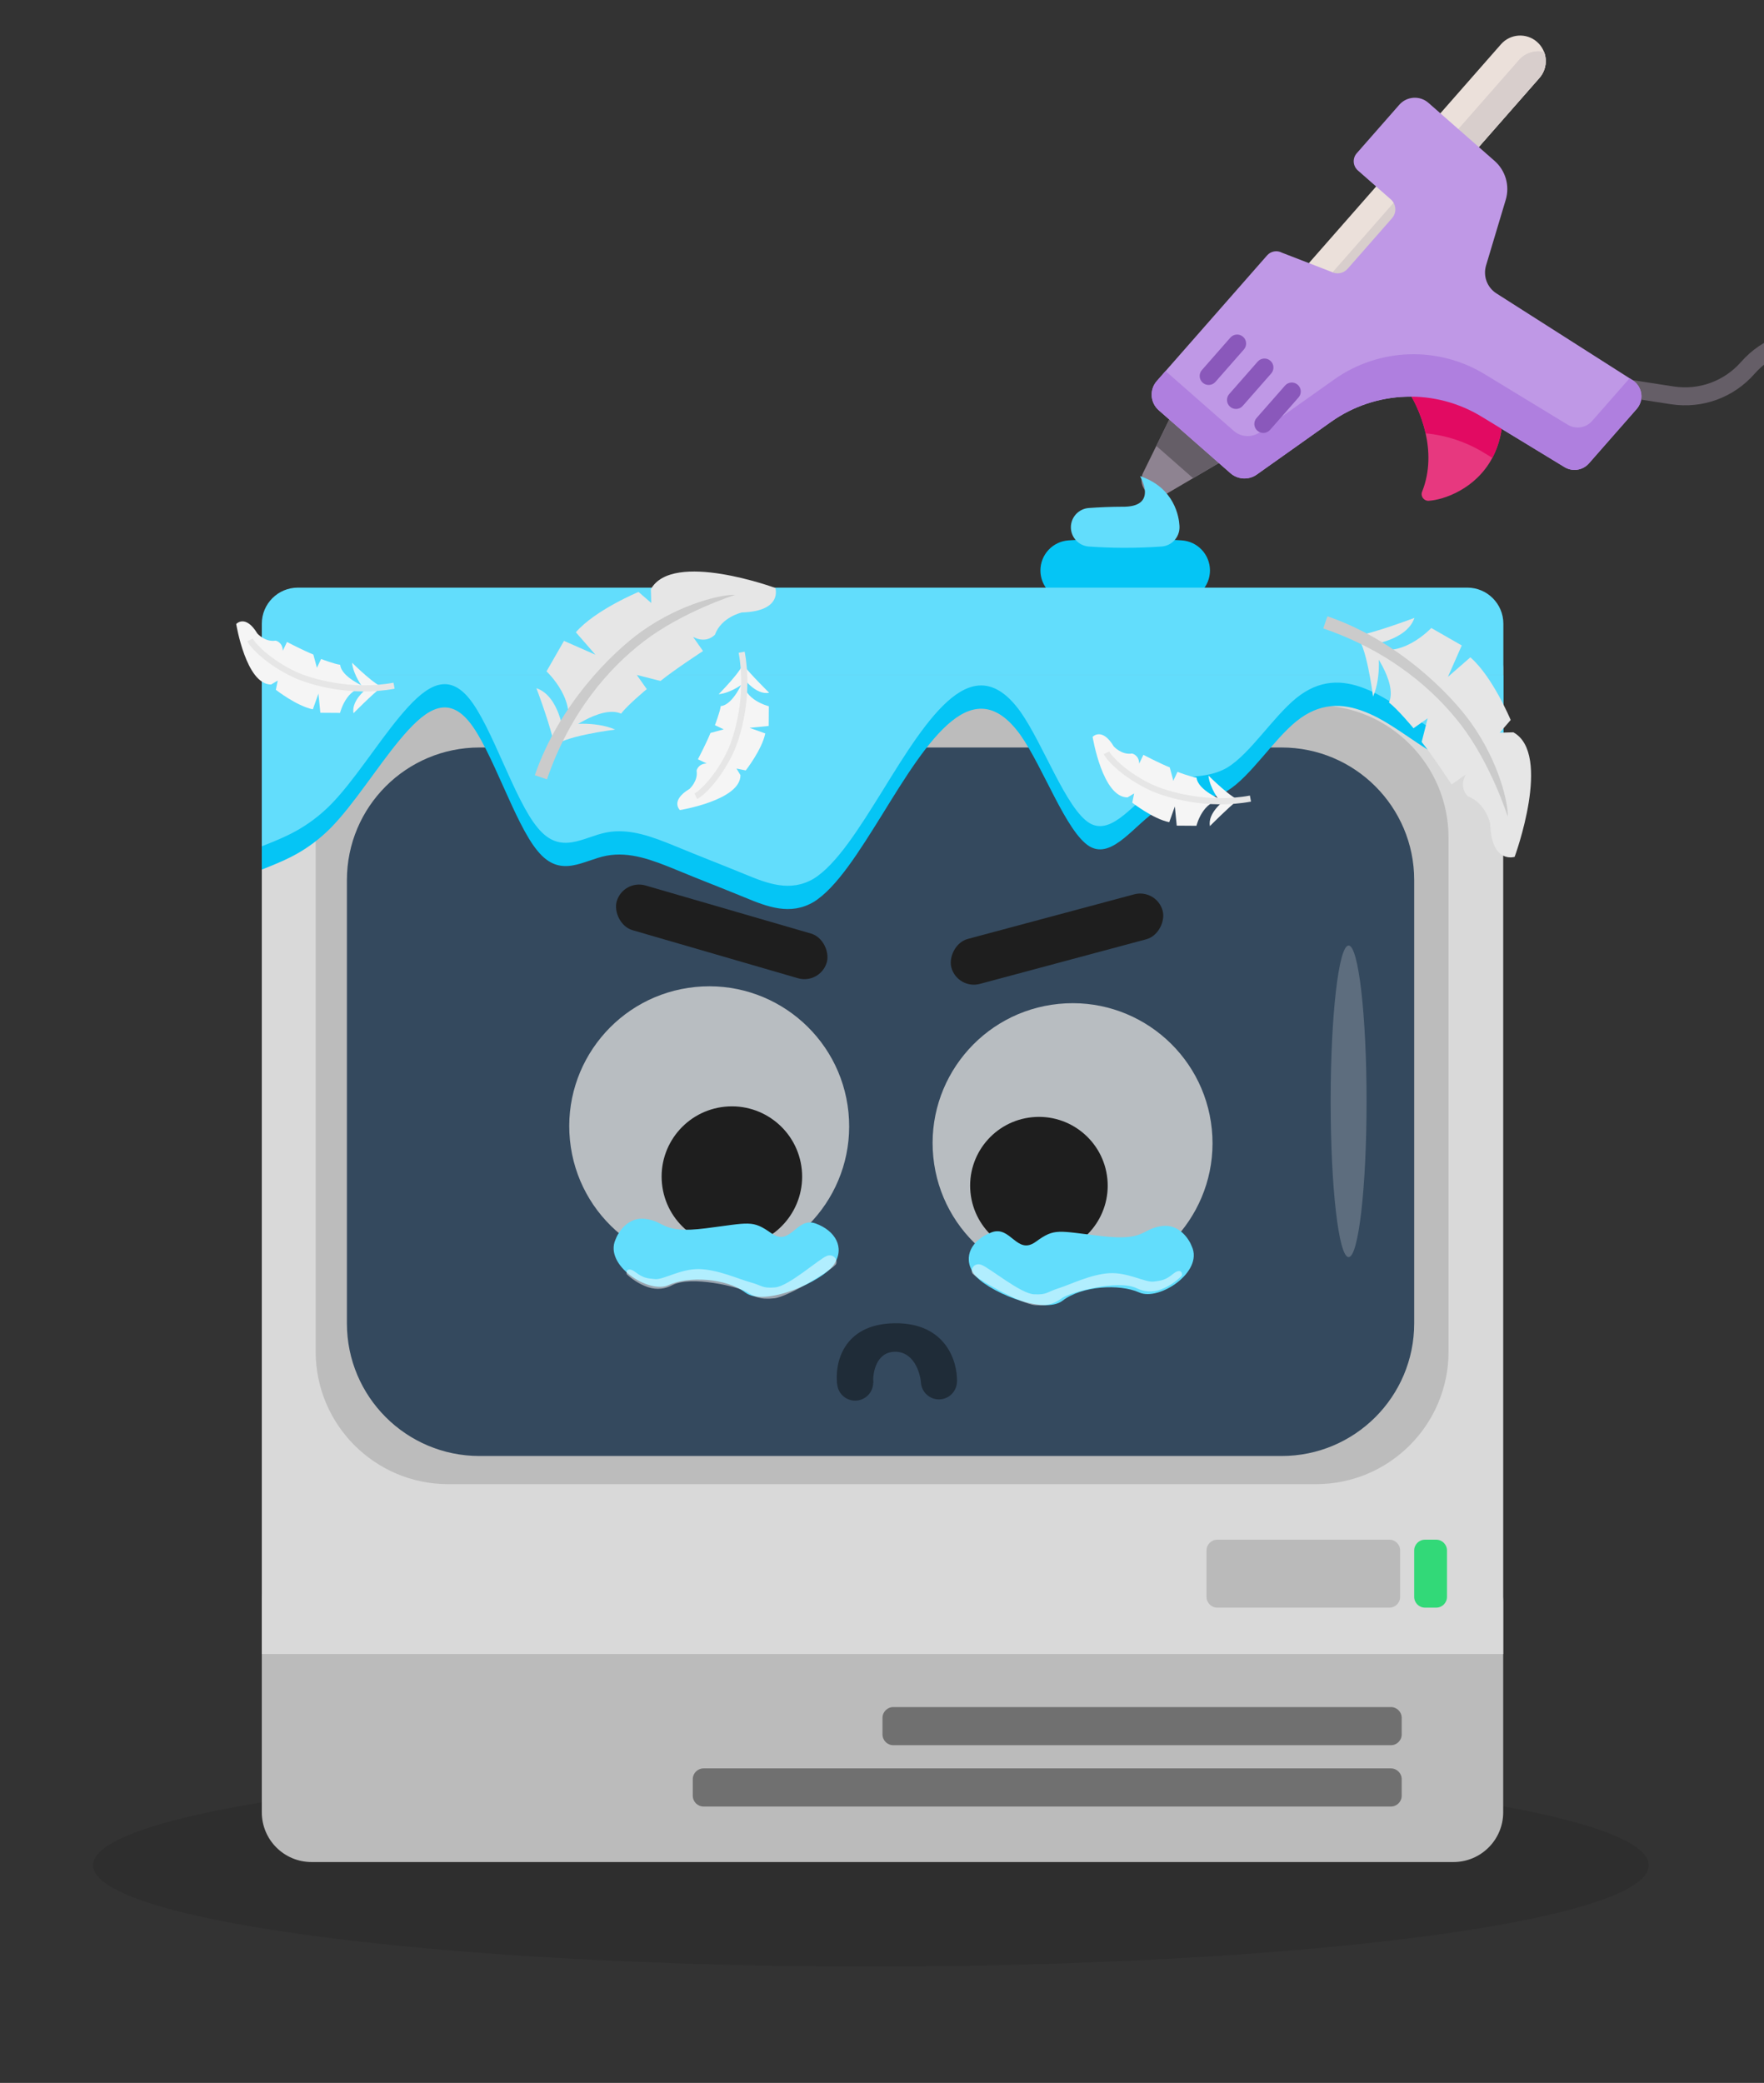
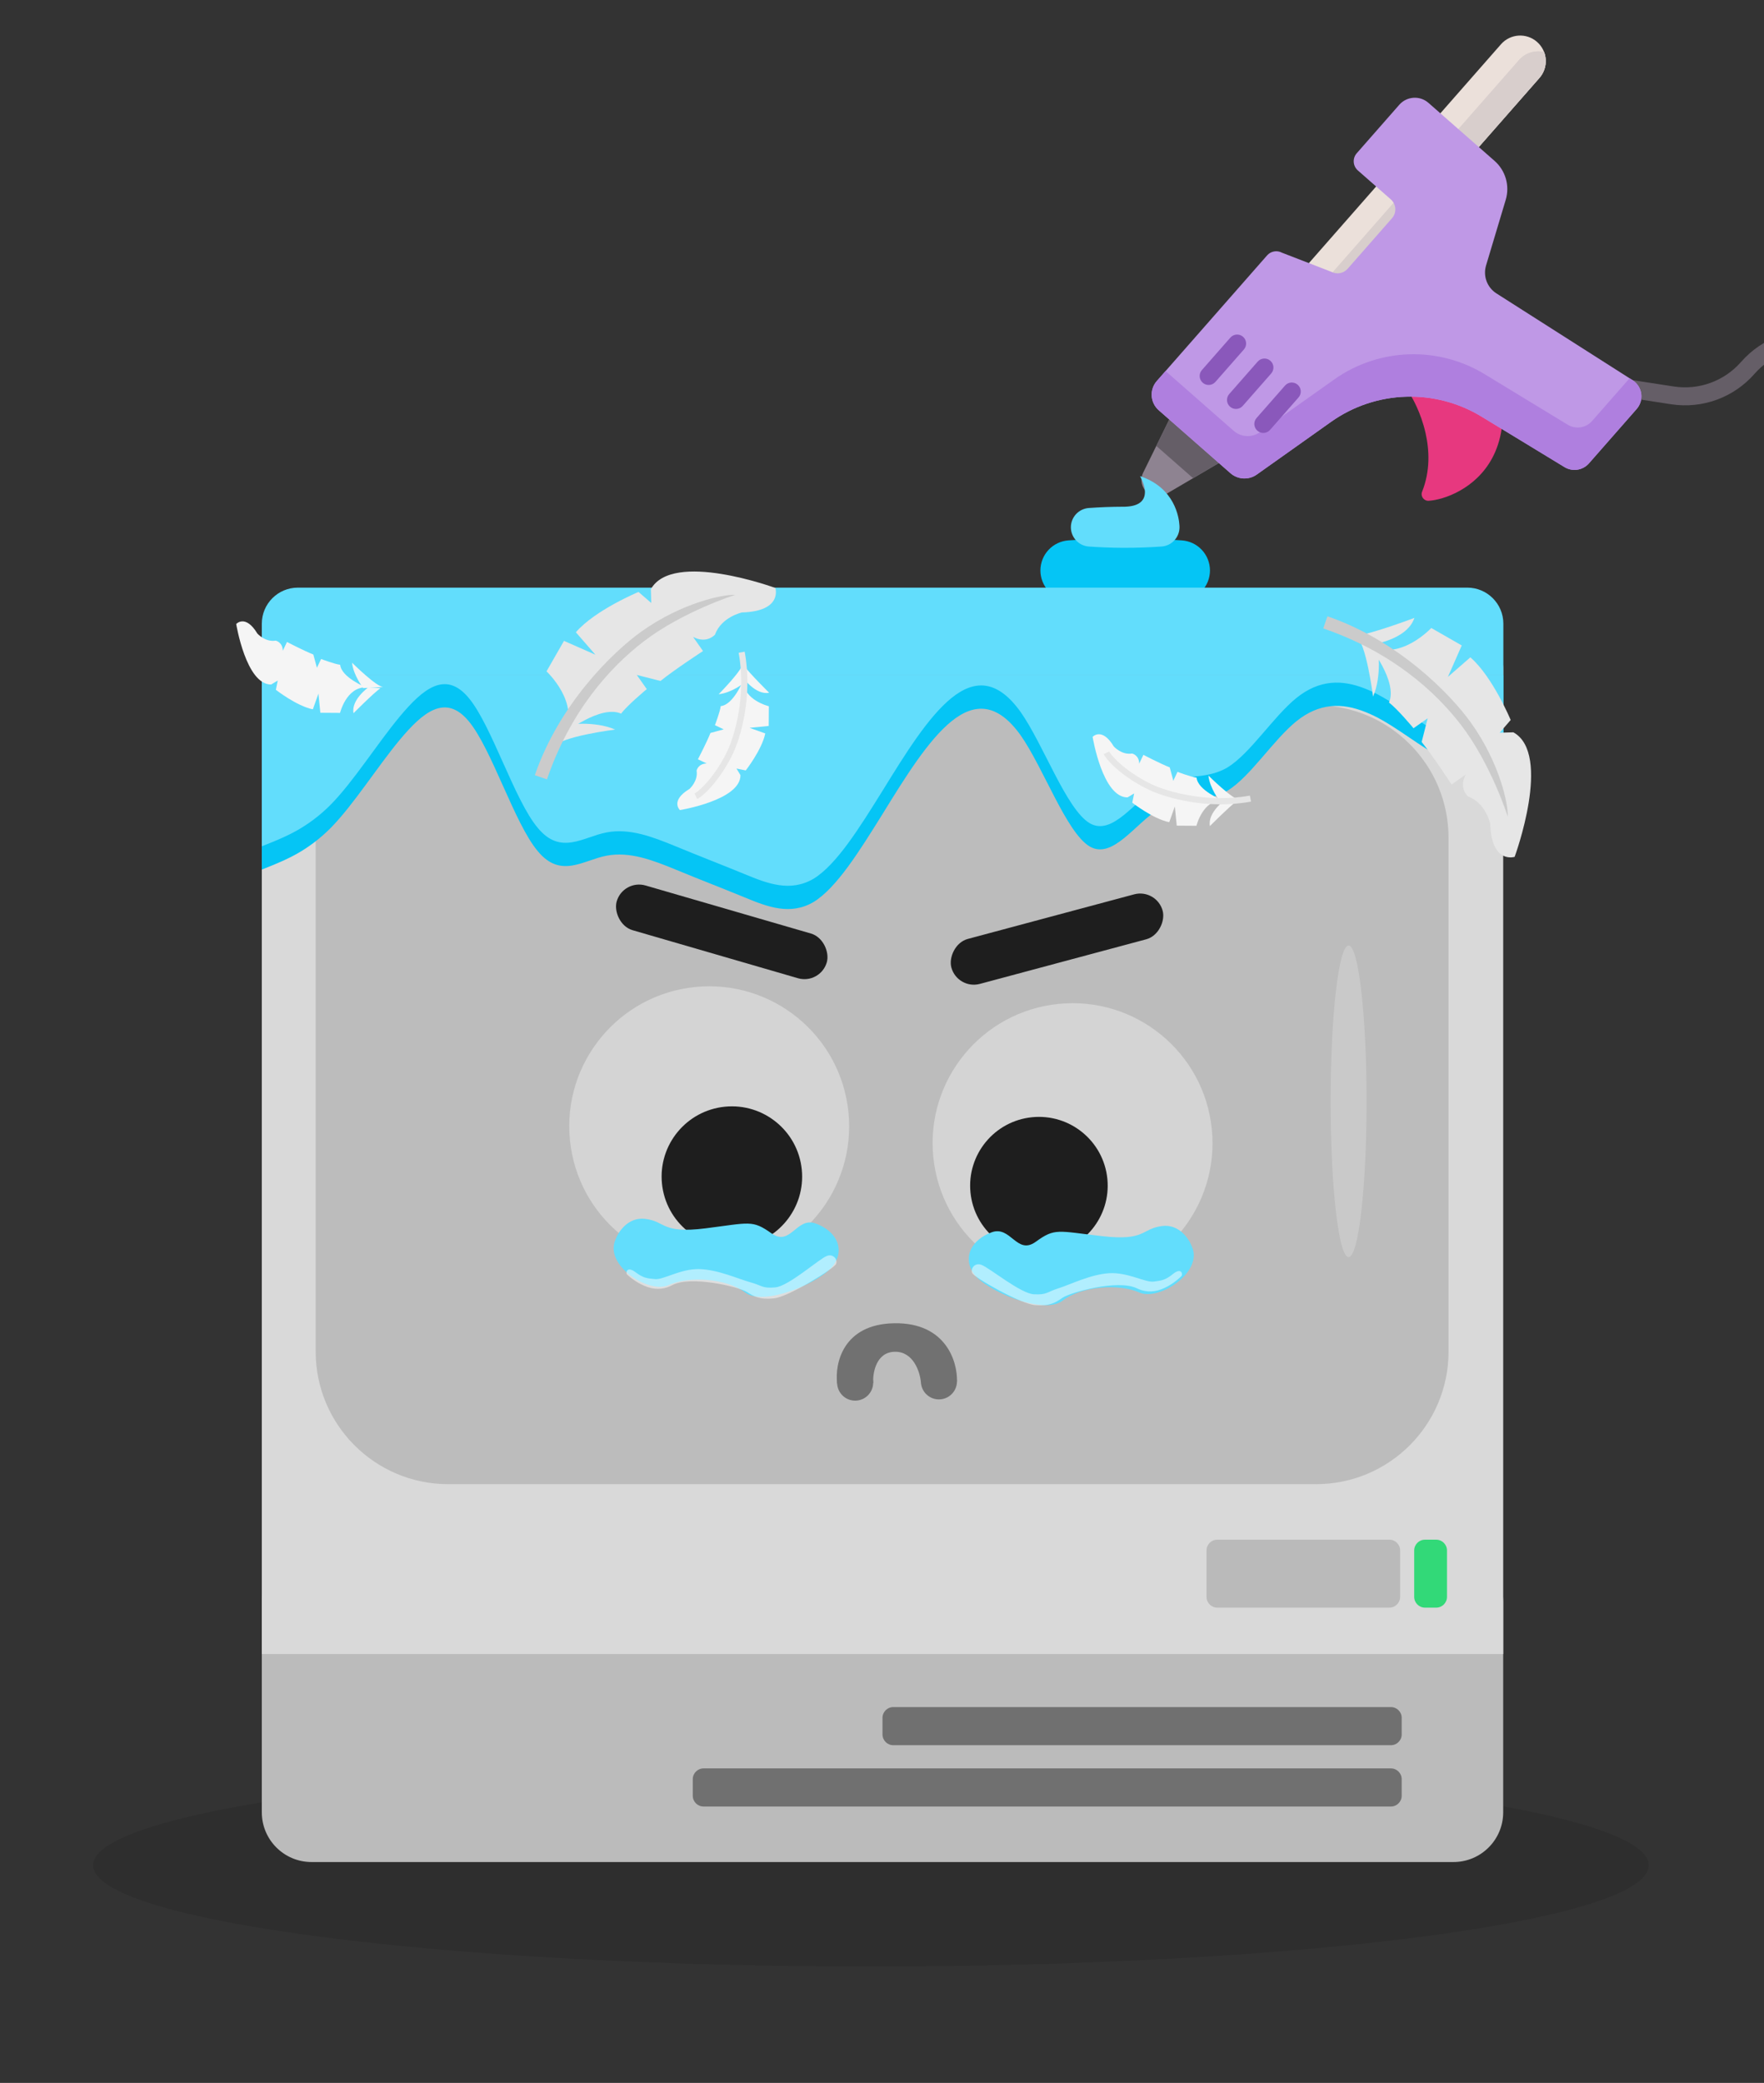
<svg xmlns="http://www.w3.org/2000/svg" width="1516" height="1790" viewBox="0 0 1516 1790" fill="none">
  <rect x="0" y="0" width="1516" height="1790" fill="#333333" stroke="none" />
  <g clip-path="url(#clip0_2111_4304)">
    <ellipse cx="748.5" cy="1603" rx="668.5" ry="87" fill="black" fill-opacity="0.09" />
    <path d="M225 1376.59C225 1352.99 244.13 1333.86 267.728 1333.86H1249.13C1272.73 1333.86 1291.86 1352.99 1291.86 1376.59V1557.47C1291.86 1581.07 1272.73 1600.2 1249.13 1600.2H267.728C244.13 1600.2 225 1581.07 225 1557.47V1376.59Z" fill="#BBBBBB" />
    <path d="M225 575.44C225 551.449 244.449 532 268.441 532H1248.42C1272.41 532 1291.86 551.449 1291.86 575.44V1421.46H225V575.44Z" fill="#D9D9D9" />
    <path d="M271.298 720.003C271.298 657.075 322.311 606.062 385.239 606.062H1130.95C1193.88 606.062 1244.89 657.075 1244.89 720.003V1161.53C1244.89 1224.46 1193.88 1275.47 1130.95 1275.47H385.239C322.311 1275.47 271.298 1224.46 271.298 1161.53V720.003Z" fill="#BCBCBC" />
-     <path d="M298.137 756.322C298.137 693.394 349.15 642.381 412.078 642.381H1101.43C1164.35 642.381 1215.37 693.394 1215.37 756.322V1137.31C1215.37 1200.24 1164.35 1251.26 1101.43 1251.26H412.078C349.15 1251.26 298.137 1200.24 298.137 1137.31V756.322Z" fill="#34495E" />
    <path d="M1215.37 1332.44C1215.37 1327.33 1219.51 1323.18 1224.63 1323.18H1234.29C1239.41 1323.18 1243.55 1327.33 1243.55 1332.44V1372.32C1243.55 1377.43 1239.41 1381.58 1234.29 1381.58H1224.63C1219.51 1381.58 1215.37 1377.43 1215.37 1372.32V1332.44Z" fill="#32D978" />
    <path d="M1036.89 1332.44C1036.89 1327.33 1041.03 1323.18 1046.14 1323.18H1194.03C1199.15 1323.18 1203.29 1327.33 1203.29 1332.44V1372.32C1203.29 1377.43 1199.15 1381.58 1194.03 1381.58H1046.14C1041.03 1381.58 1036.89 1377.43 1036.89 1372.32V1332.44Z" fill="#BABABA" />
    <path d="M758.43 1476.29C758.43 1471.18 762.575 1467.03 767.687 1467.03H1195.37C1200.49 1467.03 1204.63 1471.18 1204.63 1476.29V1490.53C1204.63 1495.65 1200.49 1499.79 1195.37 1499.79H767.687C762.575 1499.79 758.43 1495.65 758.43 1490.53V1476.29Z" fill="black" fill-opacity="0.4" />
    <path d="M595.381 1528.99C595.381 1523.88 599.526 1519.73 604.639 1519.73H1195.37C1200.49 1519.73 1204.63 1523.88 1204.63 1528.99V1543.23C1204.63 1548.34 1200.49 1552.49 1195.37 1552.49H604.639C599.526 1552.49 595.381 1548.34 595.381 1543.23V1528.99Z" fill="black" fill-opacity="0.4" />
    <path d="M1174.44 946.462C1174.44 1020.4 1167.53 1080.34 1159.01 1080.34C1150.48 1080.34 1143.57 1020.4 1143.57 946.462C1143.57 872.522 1150.48 812.581 1159.01 812.581C1167.53 812.581 1174.44 872.522 1174.44 946.462Z" fill="white" fill-opacity="0.2" />
    <circle cx="609.501" cy="967.883" r="120.277" transform="rotate(-5.698 609.501 967.883)" fill="#D9D9D9" fill-opacity="0.8" />
    <circle cx="921.77" cy="982.403" r="120.277" transform="rotate(-5.698 921.77 982.403)" fill="#D9D9D9" fill-opacity="0.8" />
    <circle cx="892.857" cy="1018.94" r="59.109" transform="rotate(-5.698 892.857 1018.94)" fill="#1E1E1E" />
    <circle cx="628.98" cy="1011.16" r="60.38" transform="rotate(-5.698 628.98 1011.16)" fill="#1E1E1E" />
    <rect x="535.588" y="755.396" width="188" height="40" rx="20" transform="rotate(16.197 535.588 755.396)" fill="#1E1E1E" />
    <rect width="188" height="40" rx="20" transform="matrix(-0.966 0.259 0.259 0.966 994.024 763.396)" fill="#1E1E1E" />
    <path d="M554.38 1047.47C539.831 1045.72 531.359 1058.64 528.941 1065.33C519.085 1087.33 557.622 1112.22 574.55 1104.39C591.477 1096.57 623.84 1098.21 640.478 1110.78C657.117 1123.35 707.25 1101.18 716.81 1086.54C726.37 1071.9 717.646 1057.52 701.011 1051.46C684.376 1045.41 679.531 1071.67 662.993 1059.9C646.455 1048.13 644.353 1050.84 606.283 1055.62C568.213 1060.4 572.566 1049.67 554.38 1047.47Z" fill="#62DDFC" />
    <path d="M998.675 1053.63C1013.21 1051.72 1021.81 1064.57 1024.29 1071.22C1034.36 1093.13 996.076 1118.4 979.071 1110.74C962.066 1103.09 929.722 1105.05 913.209 1117.78C896.696 1130.52 846.345 1108.84 836.64 1094.3C826.936 1079.76 835.517 1065.29 852.091 1059.07C868.665 1052.85 873.77 1079.06 890.19 1067.13C906.611 1055.2 908.74 1057.89 946.855 1062.29C984.97 1066.69 980.512 1056 998.675 1053.63Z" fill="#62DDFC" />
    <g opacity="0.4">
      <path d="M750.427 1187.96C750.554 1196.52 743.718 1203.56 735.159 1203.69C726.599 1203.82 719.558 1196.98 719.43 1188.42C719.303 1179.86 726.139 1172.82 734.698 1172.69C743.258 1172.57 750.3 1179.4 750.427 1187.96Z" fill="black" />
      <path d="M769.038 1161.68C753.04 1161.92 749.97 1179.63 750.434 1188.46L719.438 1188.92C717.352 1171.95 724.279 1137.84 768.674 1137.18C813.07 1136.52 823.007 1170.38 822.426 1187.39L791.43 1187.85C790.632 1179.03 785.037 1161.44 769.038 1161.68Z" fill="black" />
      <path d="M822.419 1186.89C822.546 1195.45 815.71 1202.49 807.151 1202.62C798.592 1202.75 791.55 1195.91 791.422 1187.35C791.295 1178.79 798.131 1171.75 806.69 1171.62C815.25 1171.5 822.292 1178.33 822.419 1186.89Z" fill="black" />
    </g>
    <path d="M889.732 1121.63C877.177 1120.71 836.981 1097.76 835.466 1093.96C833.952 1090.15 837.747 1084.87 843.4 1086.96C850.465 1089.58 877.086 1111.72 888.559 1112.28C900.031 1112.84 899.212 1110.44 909.68 1107.13C920.148 1103.82 937.204 1095.18 953.145 1094.18C969.086 1093.18 984.221 1102.27 991.365 1101.38C998.509 1100.48 1001.57 1100.1 1008.16 1094.77C1014.75 1089.45 1016.53 1094.05 1015.61 1096.34C1012.09 1099.94 1005.82 1105.06 997.904 1108.05C989.987 1111.05 982.767 1109.95 977.062 1107.17C960.5 1099.09 919.482 1110.9 913.281 1115.18C907.08 1119.45 902.286 1122.55 889.732 1121.63Z" fill="white" fill-opacity="0.5" />
    <path d="M665.407 1115.75C677.919 1114.36 717.247 1089.96 718.621 1086.1C719.995 1082.24 716.008 1077.11 710.436 1079.4C703.471 1082.27 677.681 1105.38 666.237 1106.36C654.792 1107.34 655.523 1104.92 644.941 1101.99C634.358 1099.06 616.997 1091.06 601.029 1090.64C585.062 1090.23 570.271 1099.87 563.099 1099.24C555.928 1098.6 552.854 1098.33 546.076 1093.25C539.297 1088.17 537.68 1092.84 538.686 1095.09C542.336 1098.56 548.788 1103.45 556.809 1106.15C564.831 1108.85 572.006 1107.49 577.605 1104.5C593.86 1095.82 635.283 1106.12 641.637 1110.16C647.991 1114.21 652.895 1117.13 665.407 1115.75Z" fill="white" fill-opacity="0.5" />
    <g clip-path="url(#clip1_2111_4304)">
      <path d="M1011.11 347.875L1059.84 390.655L1025.35 410.954L1002.14 424.597C996.927 427.666 990.309 427.038 985.757 423.043C981.061 418.921 979.562 412.111 982.411 406.289L993.742 383.214L1011.11 347.875Z" fill="#8E8391" />
      <path d="M1011.11 347.875L1059.85 390.655L1025.35 410.954L993.742 383.213L1011.11 347.875Z" fill="#655E67" />
      <path d="M1322.98 67.011L1127.37 289.868L1094.35 260.888L1289.97 38.031C1297.97 28.914 1311.85 28.011 1320.96 36.013C1330.08 44.016 1330.98 57.894 1322.98 67.011Z" fill="#EBE0DA" />
      <path d="M1327.02 44.739C1327.78 46.784 1328.25 48.93 1328.39 51.096C1328.76 56.7 1326.98 62.458 1322.98 67.011L1127.36 289.873L1109.83 274.48L1305.45 51.62C1310.99 45.301 1319.37 42.931 1327.02 44.739Z" fill="#D8CECC" />
      <path d="M1327.02 44.739C1327.78 46.784 1328.25 48.93 1328.39 51.096C1328.76 56.7 1326.98 62.458 1322.98 67.011L1127.36 289.873L1109.83 274.48L1305.45 51.62C1310.99 45.301 1319.37 42.931 1327.02 44.739Z" fill="#D8CECC" />
      <path d="M1572.06 285.484L1569.21 285.066C1541.84 280.478 1514.58 290.188 1496.27 311.048C1481.79 327.537 1460.2 335.423 1438.51 332.144L1395.92 325.585C1391.7 324.948 1387.77 327.849 1387.13 332.07C1386.49 336.289 1389.4 340.226 1393.61 340.864L1436.2 347.423C1463.12 351.493 1489.92 341.706 1507.88 321.242C1521.83 305.353 1542.71 296.634 1566.89 300.344C1569.68 300.753 1573.57 301.85 1576.75 298.22C1580.76 293.656 1578.14 286.374 1572.06 285.484Z" fill="#655E67" />
      <path d="M1253.62 317.876L1290.54 368.565C1289.11 378.192 1286.27 386.435 1282.53 393.475C1268.21 420.365 1240.65 429.569 1227.87 430.372C1223.68 430.63 1220.61 426.442 1222.18 422.537C1229.28 404.715 1228.42 386.851 1225.19 372.395C1221.04 353.802 1213 340.85 1213 340.85L1253.62 317.876Z" fill="#E7387F" />
      <path d="M1227.65 88.411L1284.43 138.25C1293.9 146.565 1297.66 159.632 1294.04 171.696L1277.13 228.14C1274.43 237.165 1277.98 246.896 1285.88 252.045L1403.16 326.801C1411.58 332.294 1413.17 343.961 1406.54 351.507L1365.54 398.225C1360.21 404.29 1351.28 405.613 1344.43 401.351L1274.24 358.635C1233.94 333.56 1182.52 335.121 1143.82 362.597L1079.83 408C1072.95 412.717 1063.74 412.167 1057.47 406.661L995.81 352.537C988.43 346.059 987.699 334.824 994.177 327.444L1088.94 219.489C1092.14 215.838 1097.44 214.874 1101.72 217.162L1144.1 233.562C1148.81 236.071 1154.64 235.018 1158.16 231.001L1196.3 187.546C1200.5 182.77 1200.02 175.5 1195.25 171.308L1166.95 146.468C1162.61 142.657 1162.18 136.048 1165.99 131.706L1202.56 90.044C1209.04 82.664 1220.27 81.933 1227.65 88.411Z" fill="#BF98E6" />
-       <path d="M1253.62 317.876L1290.54 368.565C1289.11 378.193 1286.27 386.436 1282.53 393.475L1276.25 389.65C1260.46 379.83 1242.96 374.093 1225.19 372.395C1221.04 353.802 1213 340.85 1213 340.85L1253.62 317.876Z" fill="#E20A62" />
      <path d="M1403.16 326.8C1411.58 332.296 1413.17 343.96 1406.55 351.509L1365.54 398.226C1360.22 404.288 1351.28 405.614 1344.43 401.352L1274.24 358.633C1233.93 333.561 1182.52 335.119 1143.81 362.597L1079.83 408.007C1072.95 412.718 1063.74 412.171 1057.47 406.667L995.811 352.544C988.424 346.061 987.693 334.823 994.17 327.444L1001.7 318.866L1060.21 370.223C1066.49 375.735 1075.68 376.282 1082.57 371.563L1146.56 326.16C1185.26 298.69 1236.68 297.124 1276.98 322.204L1347.17 364.916C1354.03 369.178 1362.95 367.853 1368.27 361.791L1400.48 325.092L1403.16 326.8Z" fill="#AF7FDF" />
      <path d="M1044.54 328.201L1069.01 300.329C1071.82 297.121 1071.5 292.241 1068.3 289.426C1065.09 286.61 1060.21 286.929 1057.39 290.135L1032.93 318.008C1030.11 321.216 1030.43 326.096 1033.64 328.911C1036.85 331.727 1041.73 331.408 1044.54 328.201Z" fill="#8A58BB" />
      <path d="M1080.88 310.75L1056.41 338.622C1053.6 341.83 1053.92 346.711 1057.12 349.525C1060.33 352.341 1065.21 352.023 1068.03 348.816L1092.49 320.943C1095.31 317.736 1094.99 312.855 1091.78 310.04C1088.58 307.225 1083.69 307.543 1080.88 310.75Z" fill="#8A58BB" />
      <path d="M1104.36 331.364L1079.9 359.237C1077.08 362.444 1077.4 367.325 1080.61 370.14C1083.82 372.955 1088.7 372.637 1091.51 369.43L1115.98 341.557C1118.79 338.35 1118.47 333.469 1115.27 330.654C1112.06 327.839 1107.18 328.157 1104.36 331.364Z" fill="#8A58BB" />
    </g>
    <path d="M962.697 574.796C987.274 574.898 1010.55 574.116 1032.36 572.73C1050.62 571.571 1064.81 557.99 1064.81 541.531C1064.81 525.078 1050.63 511.493 1032.37 510.332C1010.73 508.957 987.641 508.179 963.263 508.266C941.609 508.345 920.993 509.1 901.524 510.34C883.303 511.499 869.181 525.111 869.181 541.537C869.181 557.957 883.297 571.573 901.517 572.732C920.827 573.951 941.253 574.706 962.697 574.796Z" fill="#A07360" />
    <path d="M918.229 516.097C932.608 517.115 947.821 517.742 963.795 517.813C982.102 517.899 999.444 517.25 1015.68 516.102C1022.24 515.655 1028.38 512.738 1032.86 507.941C1037.35 503.144 1039.85 496.824 1039.86 490.256C1039.85 483.686 1037.36 477.363 1032.87 472.563C1028.38 467.763 1022.24 464.844 1015.69 464.395C999.568 463.256 982.375 462.609 964.223 462.682C948.092 462.748 932.736 463.373 918.235 464.401C911.695 464.861 905.573 467.784 901.102 472.58C896.632 477.376 894.146 483.689 894.146 490.245C894.146 496.801 896.632 503.114 901.102 507.91C905.573 512.706 911.695 515.629 918.235 516.089L918.229 516.097Z" fill="#05C5F5" />
    <path d="M967.011 435.447V435.471H965.221C954.872 435.493 945.052 435.906 935.757 436.568C931.568 436.863 927.646 438.736 924.783 441.808C921.92 444.881 920.328 448.924 920.328 453.124C920.328 457.324 921.92 461.367 924.783 464.44C927.646 467.512 931.568 469.385 935.757 469.68C944.96 470.322 954.711 470.735 964.947 470.777C976.673 470.825 987.779 470.412 998.197 469.68C1002.4 469.393 1006.33 467.523 1009.21 464.448C1012.08 461.373 1013.68 457.322 1013.68 453.112V452.997C1013.68 452.492 1013.66 451.988 1013.62 451.507C1013.23 444.853 1009.72 419.127 979.724 409.191C979.724 409.186 995.214 434.551 967.011 435.447Z" fill="#62DDFC" />
    <g clip-path="url(#clip2_2111_4304)">
      <path d="M225 747.3L234.855 743.342C244.784 739.084 264.272 731.616 284.278 711.45C304.062 691.284 323.549 659.916 343.556 635.792C363.34 612.116 382.827 595.684 402.833 619.808C422.617 643.484 442.105 707.716 462.111 731.392C481.895 755.516 501.383 739.084 521.389 735.35C541.173 731.616 560.66 739.084 580.667 747.3C600.451 755.516 619.938 762.984 639.944 771.2C659.728 779.416 679.216 786.884 699.222 775.158C719.006 762.984 738.494 731.616 758.5 699.5C778.284 667.384 797.772 636.016 817.778 619.808C837.562 603.9 857.049 603.9 877.056 631.758C896.84 659.916 916.327 715.184 936.333 727.358C956.117 739.084 975.605 707.716 995.611 695.542C1015.4 683.816 1034.88 691.284 1054.89 679.558C1074.67 667.384 1094.16 636.016 1114.17 619.808C1133.95 603.9 1153.44 603.9 1173.44 611.892C1193.23 619.584 1212.72 636.016 1232.72 647.742C1252.51 659.916 1271.99 667.384 1282.37 671.642L1292 675.6V580H1282.15C1272.22 580 1252.73 580 1232.72 580C1212.94 580 1193.45 580 1173.44 580C1153.66 580 1134.17 580 1114.17 580C1094.38 580 1074.9 580 1054.89 580C1035.1 580 1015.62 580 995.611 580C975.827 580 956.34 580 936.333 580C916.549 580 897.062 580 877.056 580C857.272 580 837.784 580 817.778 580C797.994 580 778.506 580 758.5 580C738.716 580 719.228 580 699.222 580C679.438 580 659.951 580 639.944 580C620.16 580 600.673 580 580.667 580C560.883 580 541.395 580 521.389 580C501.605 580 482.117 580 462.111 580C442.327 580 422.84 580 402.833 580C383.049 580 363.562 580 343.556 580C323.772 580 304.284 580 284.278 580C264.494 580 245.006 580 234.633 580H225V747.3Z" fill="#05C5F5" />
      <path d="M225 727.3L234.855 723.342C244.784 719.084 264.272 711.616 284.278 691.45C304.062 671.284 323.549 639.916 343.556 615.792C363.34 592.116 382.827 575.684 402.833 599.808C422.617 623.484 442.105 687.716 462.111 711.392C481.895 735.516 501.383 719.084 521.389 715.35C541.173 711.616 560.66 719.084 580.667 727.3C600.451 735.516 619.938 742.984 639.944 751.2C659.728 759.416 679.216 766.884 699.222 755.158C719.006 742.984 738.494 711.616 758.5 679.5C778.284 647.384 797.772 616.016 817.778 599.808C837.562 583.9 857.049 583.9 877.056 611.758C896.84 639.916 916.327 695.184 936.333 707.358C956.117 719.084 975.605 687.716 995.611 675.542C1015.4 663.816 1034.88 671.284 1054.89 659.558C1074.67 647.384 1094.16 616.016 1114.17 599.808C1133.95 583.9 1153.44 583.9 1173.44 591.892C1193.23 599.584 1212.72 616.016 1232.72 627.742C1252.51 639.916 1271.99 647.384 1282.37 651.642L1292 655.6V560H1282.15C1272.22 560 1252.73 560 1232.72 560C1212.94 560 1193.45 560 1173.44 560C1153.66 560 1134.17 560 1114.17 560C1094.38 560 1074.9 560 1054.89 560C1035.1 560 1015.62 560 995.611 560C975.827 560 956.34 560 936.333 560C916.549 560 897.062 560 877.056 560C857.272 560 837.784 560 817.778 560C797.994 560 778.506 560 758.5 560C738.716 560 719.228 560 699.222 560C679.438 560 659.951 560 639.944 560C620.16 560 600.673 560 580.667 560C560.883 560 541.395 560 521.389 560C501.605 560 482.117 560 462.111 560C442.327 560 422.84 560 402.833 560C383.049 560 363.562 560 343.556 560C323.772 560 304.284 560 284.278 560C264.494 560 245.006 560 234.633 560H225V727.3Z" fill="#62DDFC" />
    </g>
    <path d="M225 536C225 518.879 238.879 505 256 505H1261C1278.12 505 1292 518.879 1292 536V580H225V536Z" fill="#62DDFC" />
    <path d="M316.597 590.675C316.597 590.675 301.617 601.301 303.818 612.921C303.818 612.921 320.649 595.929 326.944 591.408L316.597 590.675Z" fill="#F5F5F5" />
    <path d="M312.219 591.331C312.219 591.331 303.651 580.493 302.563 569.512C302.563 569.512 324.085 590.9 329.576 590.355L312.219 591.331Z" fill="#F5F5F5" />
    <path d="M314.491 590.675C297.546 590.557 292.246 612.661 292.246 612.661L275.301 612.543L273.668 596.072L268.864 609.585C254.948 606.769 237.08 592.807 237.08 592.807L238.69 584.855L233.034 588.263C211.474 588.453 203 536.247 203 536.247C203 536.247 210.975 527.514 221.199 544.482C221.199 544.482 227.944 552.055 236.937 550.564C236.937 550.564 242.901 551.77 243.043 559.249L246.64 551.699C246.64 551.699 260.864 559.13 269.289 562.49L272.366 573.873L275.963 566.324C275.963 566.324 287.488 570.725 292.34 571.293C293.428 582.274 314.491 590.675 314.491 590.675Z" fill="#F5F5F5" />
-     <path d="M212.541 551.087L217.255 548.743C219.683 553.628 233.366 567.406 253.991 577.121C267.257 583.371 301.926 593.416 338.179 586.704L339.137 591.88C301.642 598.822 266.563 588.862 251.747 581.883C230.462 571.856 215.769 557.579 212.541 551.087Z" fill="#E6E6E6" />
    <path d="M1052.6 687.675C1052.6 687.675 1037.62 698.301 1039.82 709.921C1039.82 709.921 1056.65 692.929 1062.94 688.408L1052.6 687.675Z" fill="#F5F5F5" />
    <path d="M1048.22 688.332C1048.22 688.332 1039.65 677.494 1038.56 666.513C1038.56 666.513 1060.09 687.901 1065.58 687.356L1048.22 688.332Z" fill="#F5F5F5" />
    <path d="M1050.49 687.675C1033.55 687.557 1028.25 709.661 1028.25 709.661L1011.3 709.543L1009.67 693.072L1004.86 706.585C990.948 703.769 973.08 689.807 973.08 689.807L974.69 681.855L969.034 685.263C947.474 685.453 939 633.247 939 633.247C939 633.247 946.975 624.514 957.199 641.482C957.199 641.482 963.944 649.055 972.937 647.564C972.937 647.564 978.901 648.77 979.043 656.249L982.64 648.699C982.64 648.699 996.864 656.13 1005.29 659.49L1008.37 670.873L1011.96 663.324C1011.96 663.324 1023.49 667.725 1028.34 668.293C1029.43 679.274 1050.49 687.675 1050.49 687.675Z" fill="#F5F5F5" />
    <path d="M948.541 648.087L953.255 645.743C955.683 650.628 969.366 664.406 989.991 674.121C1003.26 680.371 1037.93 690.416 1074.18 683.704L1075.14 688.88C1037.64 695.822 1002.56 685.862 987.747 678.883C966.462 668.856 951.769 654.579 948.541 648.087Z" fill="#E6E6E6" />
    <path d="M484.346 630.712C499.351 604.517 469.682 576.956 469.682 576.956L484.686 550.761L511.678 562.634L494.908 543.358C511.45 524.224 548.749 508.706 548.749 508.706L559.682 518.158L559.34 506.399C577.904 472.773 666.34 505.286 666.34 505.286C666.34 505.286 672.918 525.302 637.641 526.328C637.641 526.328 619.988 530.173 614.436 545.434C614.436 545.434 607.346 553.634 595.615 547.314L604.186 559.5C604.186 559.5 580.212 575.075 567.628 585.211L547.27 580.03L555.84 592.216C555.84 592.216 538.928 606.253 533.803 613.286C515.808 605.371 484.346 630.712 484.346 630.712Z" fill="#E6E6E6" />
-     <path d="M484.346 630.712C484.346 630.712 480.957 598.168 460.998 591.42C460.998 591.42 474.95 628.32 476.459 642.044L484.346 630.712Z" fill="#E6E6E6" />
    <path d="M486.339 622.882C486.339 622.882 510.655 619.067 528.649 626.982C528.649 626.982 480.417 633.047 476.459 642.044L486.339 622.882Z" fill="#E6E6E6" />
    <path d="M470.069 669.78L459.636 666.205C480.556 605.159 526.71 560.145 551.502 542.545C585.917 518.114 621.204 510.682 631.809 511.232C631.809 511.232 586.919 525.355 553.098 551.322C523.782 573.83 490.077 611.394 470.069 669.78Z" fill="#CBCBCB" />
    <path d="M638.771 582.571C638.771 582.571 649.397 597.552 661.017 595.35C661.017 595.35 644.024 578.519 639.504 572.225L638.771 582.571Z" fill="#F5F5F5" />
    <path d="M639.428 586.95C639.428 586.95 628.589 595.517 617.608 596.606C617.608 596.606 638.996 575.083 638.451 569.593L639.428 586.95Z" fill="#F5F5F5" />
    <path d="M638.771 584.677C638.653 601.621 660.757 606.922 660.757 606.922L660.639 623.867L644.168 625.5L657.681 630.304C654.865 644.22 640.903 662.087 640.903 662.087L632.951 660.478L636.359 666.134C636.549 687.694 584.343 696.168 584.343 696.168C584.343 696.168 575.61 688.193 592.578 677.969C592.578 677.969 600.15 671.224 598.659 662.231C598.659 662.231 599.866 656.267 607.345 656.125L599.795 652.528C599.795 652.528 607.226 638.304 610.586 629.879L621.969 626.802L614.42 623.205C614.42 623.205 618.821 611.68 619.389 606.828C630.37 605.74 638.771 584.677 638.771 584.677Z" fill="#F5F5F5" />
    <path d="M599.182 686.627L596.839 681.913C601.723 679.485 615.501 665.802 625.217 645.177C631.466 631.911 641.511 597.242 634.8 560.989L639.975 560.031C646.917 597.526 636.958 632.605 629.979 647.421C619.952 668.706 605.674 683.399 599.182 686.627Z" fill="#E6E6E6" />
    <path d="M1176.29 554.345C1202.48 569.35 1230.04 539.681 1230.04 539.681L1256.24 554.685L1244.37 581.677L1263.64 564.907C1282.78 581.449 1298.29 618.748 1298.29 618.748L1288.84 629.681L1300.6 629.339C1334.23 647.903 1301.71 736.339 1301.71 736.339C1301.71 736.339 1281.7 742.917 1280.67 707.64C1280.67 707.64 1276.83 689.987 1261.57 684.435C1261.57 684.435 1253.37 677.345 1259.69 665.614L1247.5 674.185C1247.5 674.185 1231.93 650.211 1221.79 637.627L1226.97 617.269L1214.78 625.839C1214.78 625.839 1200.75 608.927 1193.71 603.802C1201.63 585.807 1176.29 554.345 1176.29 554.345Z" fill="#E6E6E6" />
    <path d="M1176.29 554.345C1176.29 554.345 1208.83 550.956 1215.58 530.997C1215.58 530.997 1178.68 544.949 1164.96 546.458L1176.29 554.345Z" fill="#E6E6E6" />
    <path d="M1184.12 556.339C1184.12 556.339 1187.93 580.655 1180.02 598.649C1180.02 598.649 1173.95 550.417 1164.96 546.459L1184.12 556.339Z" fill="#E6E6E6" />
    <path d="M1137.22 540.068L1140.8 529.636C1201.84 550.555 1246.85 596.71 1264.46 621.502C1288.89 655.916 1296.32 691.203 1295.77 701.808C1295.77 701.808 1281.64 656.918 1255.68 623.098C1233.17 593.782 1195.61 560.077 1137.22 540.068Z" fill="#CBCBCB" />
  </g>
  <defs>
    <clipPath id="clip0_2111_4304">
      <rect width="1516" height="1790" fill="white" />
    </clipPath>
    <clipPath id="clip1_2111_4304">
      <rect width="512" height="512" fill="white" transform="translate(908 354.79) rotate(-48.724)" />
    </clipPath>
    <clipPath id="clip2_2111_4304">
      <rect width="1067" height="239" fill="white" transform="translate(225 580)" />
    </clipPath>
  </defs>
</svg>